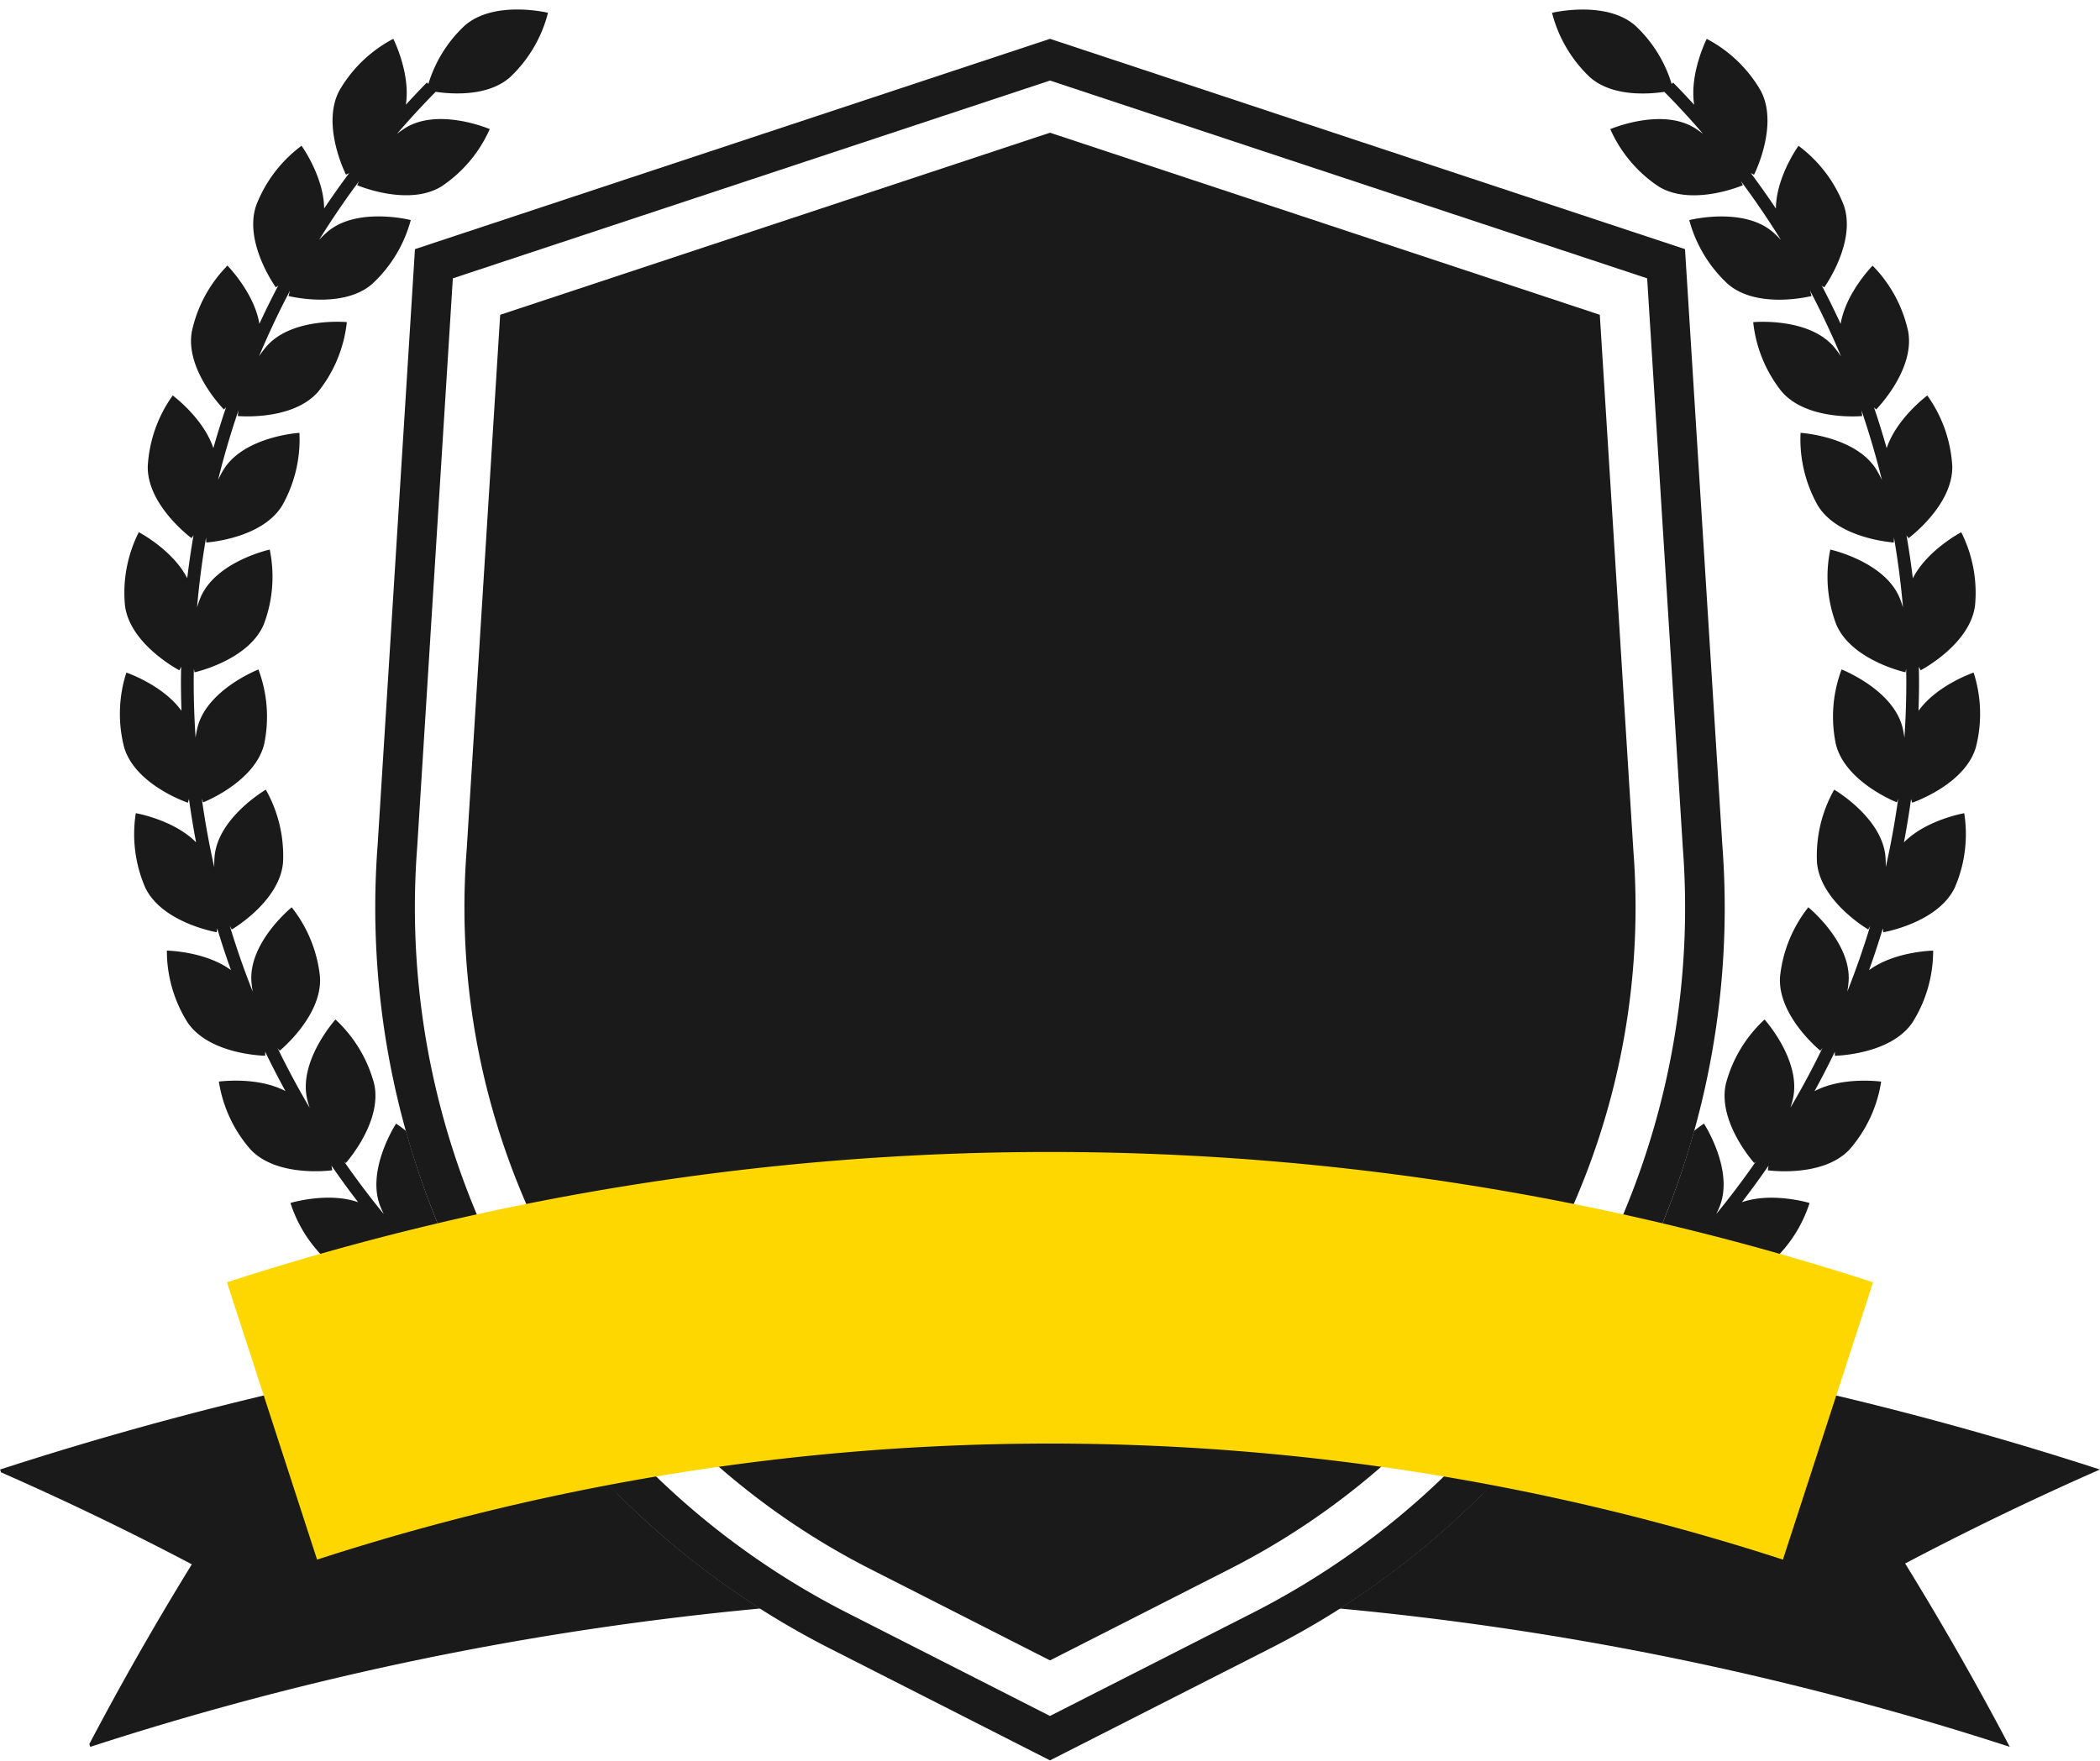
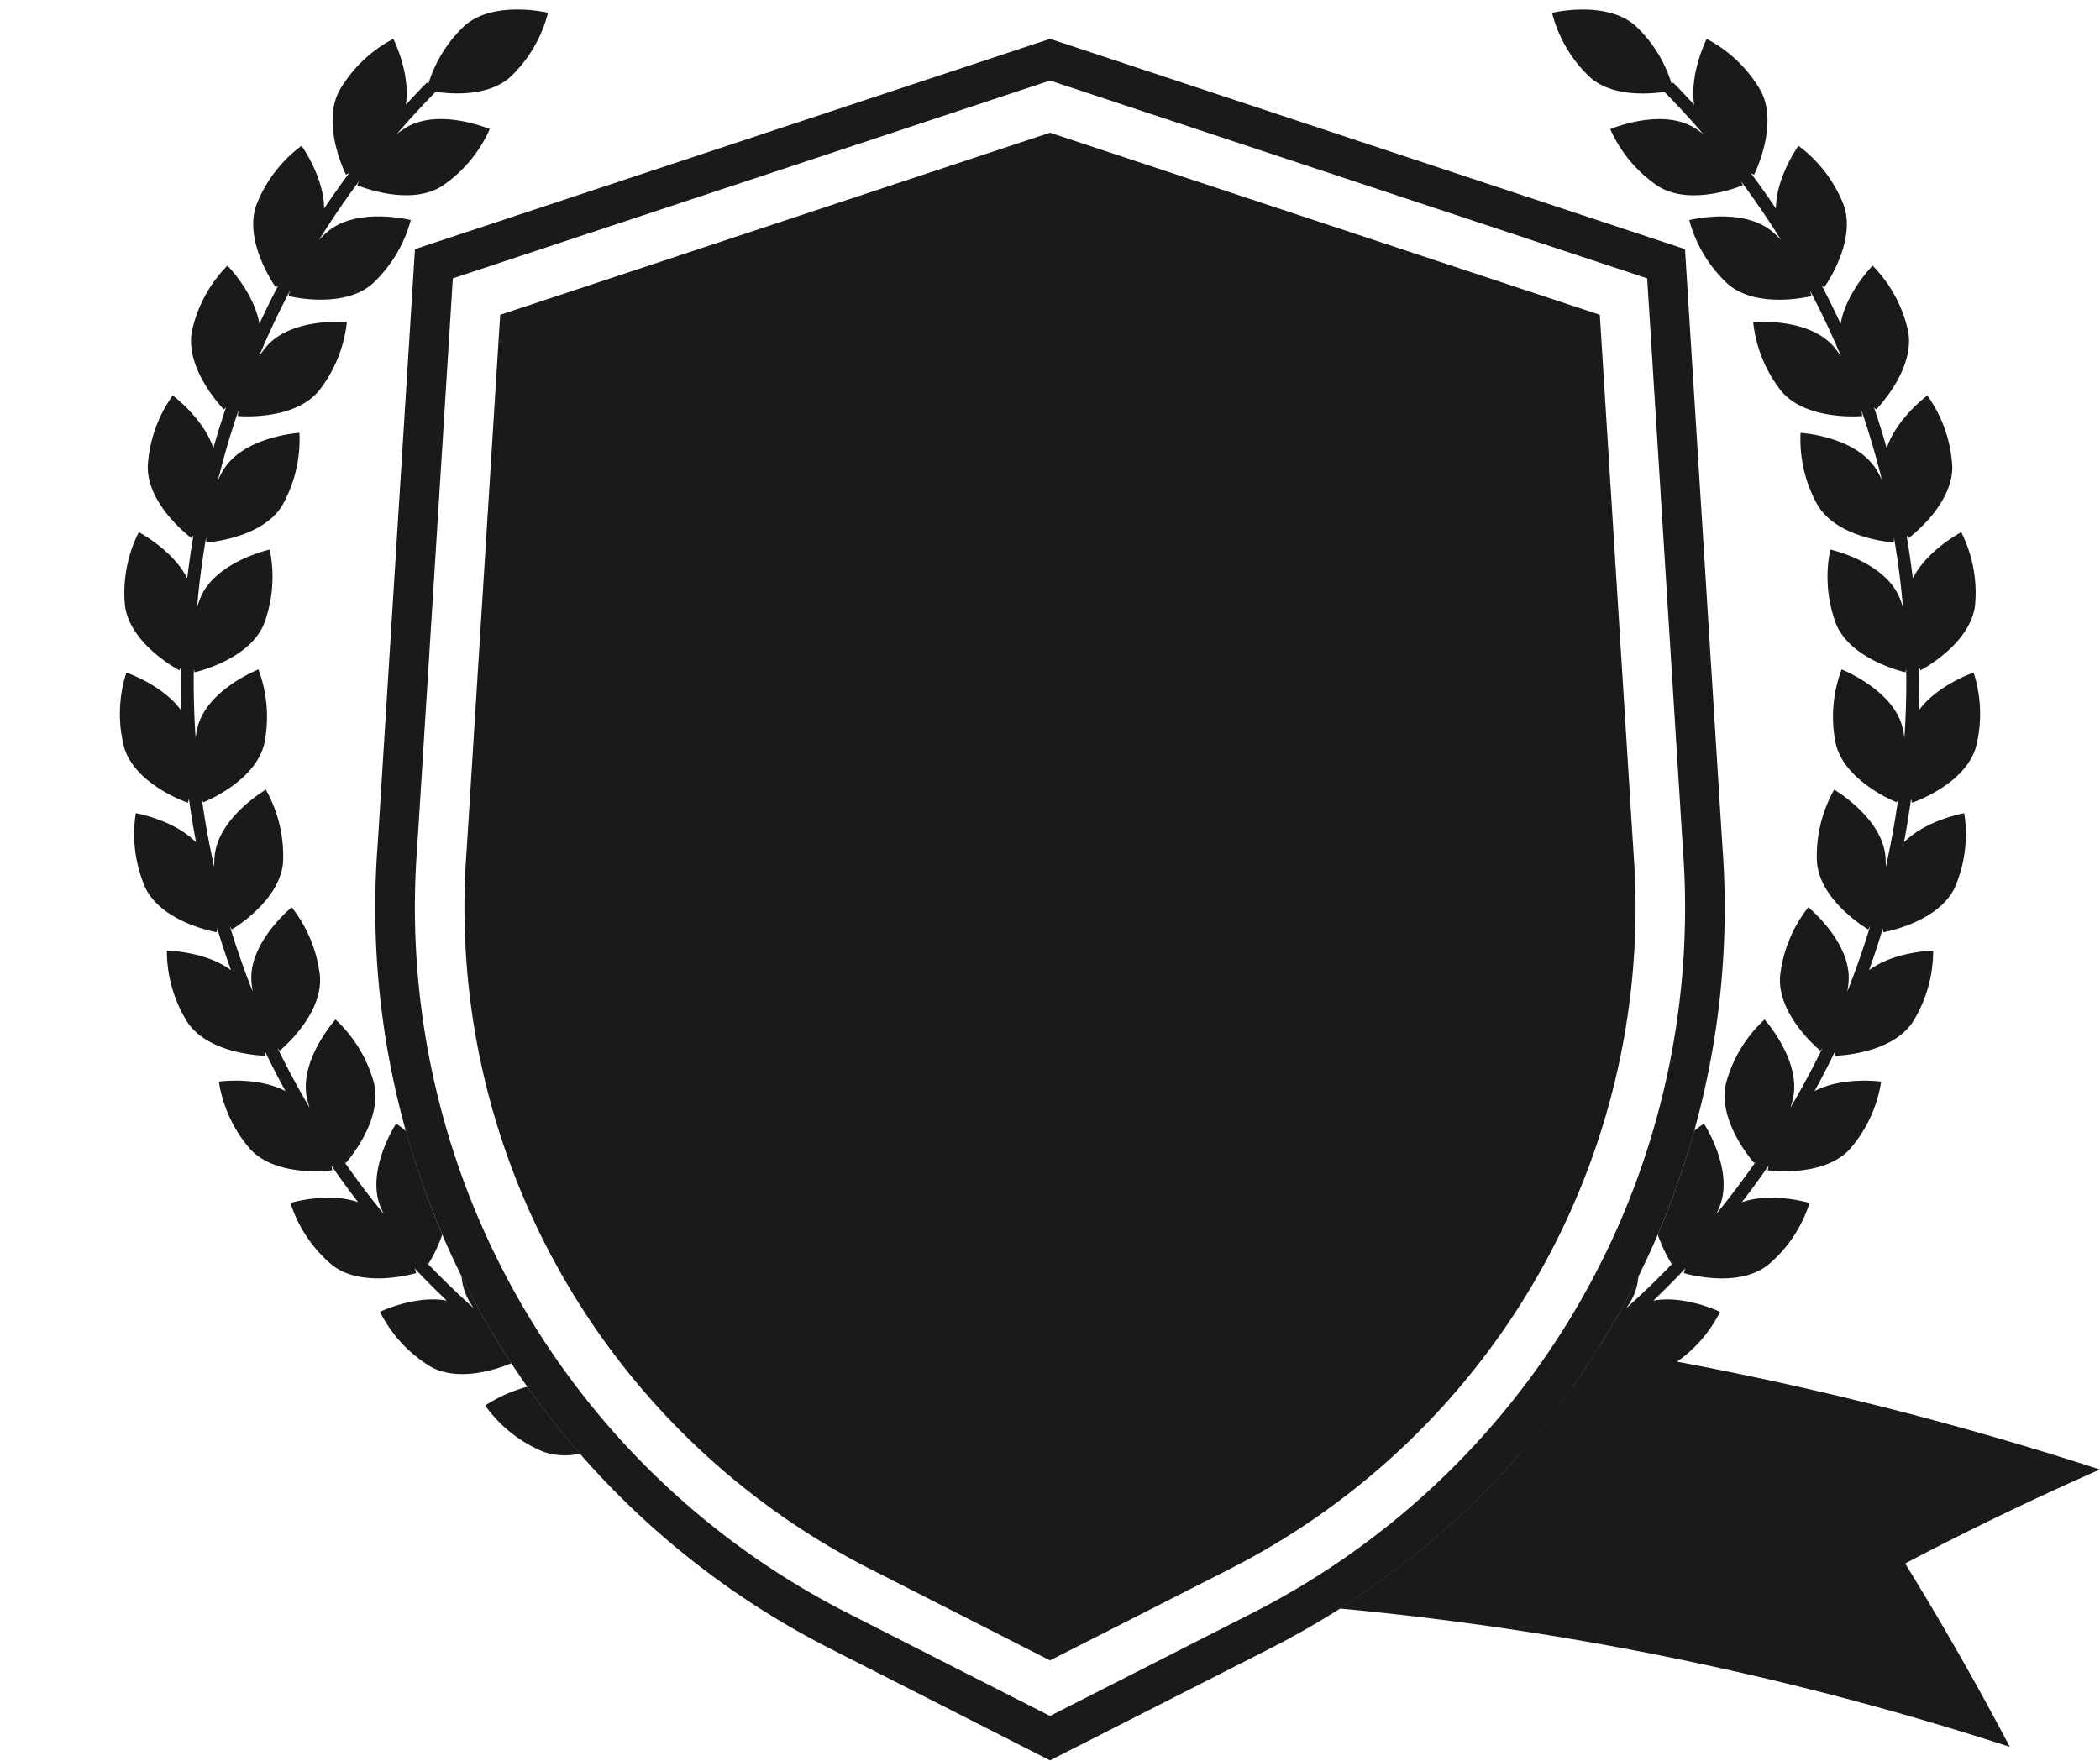
<svg xmlns="http://www.w3.org/2000/svg" data-name="Layer 1" fill="#000000" height="310" preserveAspectRatio="xMidYMid meet" version="1" viewBox="65.2 109.1 369.6 310.0" width="369.6" zoomAndPan="magnify">
  <g id="change1_1">
    <path d="M352.673,258.836l-5.906-94.317L250,132.462l-96.769,32.057-5.9,94.241a130.689,130.689,0,0,0,71.237,126.663L250,401.409l31.433-15.986A130.663,130.663,0,0,0,352.673,258.836Z" fill="#1a1a1a" />
  </g>
  <g id="change1_2">
    <path d="M368.324,257.779,361.761,152.96,250,115.935,138.232,152.96l-6.555,104.7a146.311,146.311,0,0,0,79.774,141.748L250,419.01l38.546-19.6A146.238,146.238,0,0,0,368.324,257.779ZM285.381,393.192l-35.385,18-35.384-18a139.37,139.37,0,0,1-75.979-135.053L144.9,158.1,250,123.281,355.1,158.1l6.271,100.161A139.3,139.3,0,0,1,285.381,393.192Z" fill="#1a1a1a" />
  </g>
  <g id="change1_3">
    <path d="M146.426,333.724a10.717,10.717,0,0,0,1.377,4.488c.247.415.51.811.781,1.195q-4.281-3.843-8.262-8c.18.123.285.189.285.189a25.939,25.939,0,0,0,2.436-5.163,146.061,146.061,0,0,1-6.382-18.222,19.581,19.581,0,0,0-1.752-1.3s-5.336,8.176-2.764,14.592c.184.459.389.9.6,1.332q-3.667-4.483-6.983-9.252c.182.172.293.27.293.27s6.535-7.253,4.986-13.989a23.647,23.647,0,0,0-6.8-11.28s-6.535,7.253-4.986,13.99c.122.529.273,1.039.436,1.54q-3.027-5.139-5.651-10.53c.238.316.385.492.385.492s7.578-6.156,7.089-13.051a23.645,23.645,0,0,0-4.975-12.195s-7.578,6.156-7.089,13.051c.044.615.129,1.212.23,1.8q-2.255-5.679-4.04-11.58c.214.409.352.637.352.637s8.439-4.91,9.021-11.8a23.643,23.643,0,0,0-3.029-12.817s-8.439,4.91-9.021,11.8a18.031,18.031,0,0,0-.051,1.851q-1.341-5.95-2.193-12.075c.144.422.24.656.24.656s9.1-3.547,10.737-10.261a23.64,23.64,0,0,0-1.012-13.132s-9.1,3.546-10.736,10.261c-.143.584-.243,1.164-.325,1.739-.212-3.231-.331-6.488-.331-9.773,0-.789.016-1.576.029-2.363.072.405.127.635.127.635s9.535-2.1,12.194-8.478a23.647,23.647,0,0,0,1.031-13.13s-9.535,2.1-12.194,8.478a17.714,17.714,0,0,0-.6,1.711q.544-6.211,1.588-12.311c.006.55.03.877.03.877s9.744-.6,13.358-6.491A23.646,23.646,0,0,0,117.9,185.3s-9.745.6-13.358,6.491a18.094,18.094,0,0,0-.963,1.812q1.529-6.222,3.6-12.269c-.1.629-.127,1.008-.127,1.008s9.72.916,14.2-4.348a23.642,23.642,0,0,0,4.992-12.187s-9.719-.916-14.2,4.348a18.313,18.313,0,0,0-1.265,1.691q2.489-5.93,5.49-11.636c-.2.619-.288,1-.288,1s9.462,2.407,14.7-2.1a23.649,23.649,0,0,0,6.816-11.269s-9.461-2.407-14.7,2.1a18.13,18.13,0,0,0-1.444,1.4q3.289-5.307,7.045-10.353c-.217.448-.329.718-.329.718s8.976,3.842,14.851.2a23.647,23.647,0,0,0,8.476-10.08s-8.975-3.841-14.85-.2a18.037,18.037,0,0,0-1.48,1.037q3.27-3.8,6.812-7.4c2.922.43,9.208.853,13.088-2.565a23.649,23.649,0,0,0,6.683-11.349s-9.49-2.295-14.677,2.274a23.29,23.29,0,0,0-6.378,10.254l-.255-.252c-1.265,1.282-2.494,2.59-3.707,3.909.862-5.548-2.21-11.6-2.21-11.6a23.65,23.65,0,0,0-9.5,9.121c-3.249,6.1,1.174,14.8,1.174,14.8s.212-.1.572-.3q-2.292,3.077-4.419,6.252c-.041-5.589-3.976-11.046-3.976-11.046a23.643,23.643,0,0,0-7.976,10.481c-2.267,6.53,3.448,14.445,3.448,14.445s.166-.117.435-.325q-1.751,3.33-3.326,6.741c-.926-5.492-5.626-10.243-5.626-10.243a23.646,23.646,0,0,0-6.261,11.587c-1.229,6.8,5.641,13.739,5.641,13.739s.147-.142.382-.392q-1.209,3.569-2.239,7.2c-1.757-5.294-7.15-9.272-7.15-9.272a23.644,23.644,0,0,0-4.393,12.416c-.164,6.91,7.7,12.7,7.7,12.7s.136-.178.351-.5q-.648,3.756-1.107,7.56c-2.539-4.989-8.523-8.107-8.523-8.107A23.643,23.643,0,0,0,87.2,215.745c.907,6.852,9.568,11.359,9.568,11.359s.123-.226.313-.634c-.016.905-.033,1.81-.033,2.717,0,1.692.039,3.374.094,5.053-3.271-4.564-9.7-6.731-9.7-6.731a23.649,23.649,0,0,0-.391,13.164c1.955,6.63,11.209,9.744,11.209,9.744s.083-.233.2-.654q.529,3.846,1.251,7.628c-3.94-3.989-10.61-5.132-10.61-5.132a23.644,23.644,0,0,0,1.649,13.066c2.956,6.248,12.58,7.894,12.58,7.894s.045-.239.1-.667q1.119,3.709,2.421,7.337c-4.509-3.337-11.281-3.435-11.281-3.435a23.639,23.639,0,0,0,3.649,12.655c3.887,5.715,13.649,5.853,13.649,5.853s.008-.26,0-.715q1.7,3.522,3.574,6.939c-4.976-2.629-11.723-1.673-11.723-1.673a23.649,23.649,0,0,0,5.562,11.938c4.724,5.046,14.39,3.673,14.39,3.673s-.04-.308-.139-.822q2.265,3.285,4.7,6.442c-5.334-1.869-11.909.136-11.909.136a23.648,23.648,0,0,0,7.34,10.935c5.448,4.256,14.785,1.405,14.785,1.405s-.092-.316-.279-.833q2.752,2.913,5.654,5.681c-5.56-1.024-11.749,1.975-11.749,1.975a23.648,23.648,0,0,0,8.943,9.669c5.086,2.831,12.1.264,14.193-.619A146.062,146.062,0,0,1,146.426,333.724Z" fill="#1a1a1a" />
  </g>
  <g id="change1_4">
    <path d="M401.74,250.417s9.254-3.114,11.209-9.744a23.649,23.649,0,0,0-.391-13.164s-6.432,2.167-9.7,6.731c.055-1.679.094-3.361.094-5.053,0-.907-.017-1.812-.033-2.717.19.408.313.634.313.634s8.661-4.507,9.568-11.359a23.643,23.643,0,0,0-2.422-12.946s-5.984,3.118-8.523,8.107q-.459-3.8-1.107-7.56c.215.317.351.5.351.5s7.86-5.791,7.7-12.7a23.644,23.644,0,0,0-4.393-12.416s-5.393,3.978-7.15,9.272q-1.029-3.63-2.239-7.2c.235.25.382.392.382.392s6.87-6.937,5.641-13.739a23.646,23.646,0,0,0-6.261-11.587s-4.7,4.751-5.626,10.243q-1.578-3.41-3.326-6.741c.269.208.435.325.435.325s5.715-7.915,3.448-14.445a23.643,23.643,0,0,0-7.976-10.481s-3.935,5.457-3.976,11.046q-2.124-3.175-4.419-6.252c.36.2.572.3.572.3s4.423-8.7,1.174-14.8a23.65,23.65,0,0,0-9.5-9.121s-3.072,6.052-2.21,11.6c-1.213-1.319-2.442-2.627-3.707-3.909l-.255.252a23.29,23.29,0,0,0-6.378-10.254c-5.187-4.569-14.677-2.274-14.677-2.274a23.649,23.649,0,0,0,6.683,11.349c3.88,3.418,10.166,3,13.088,2.565q3.548,3.6,6.812,7.4a18.037,18.037,0,0,0-1.48-1.037c-5.875-3.643-14.85.2-14.85.2a23.647,23.647,0,0,0,8.476,10.08c5.875,3.643,14.851-.2,14.851-.2s-.112-.27-.329-.718q3.751,5.043,7.045,10.353a18.13,18.13,0,0,0-1.444-1.4c-5.241-4.507-14.7-2.1-14.7-2.1a23.649,23.649,0,0,0,6.816,11.269c5.241,4.507,14.7,2.1,14.7,2.1s-.091-.378-.288-1q3.006,5.7,5.49,11.636a18.313,18.313,0,0,0-1.265-1.691c-4.482-5.264-14.2-4.348-14.2-4.348A23.642,23.642,0,0,0,378.747,178c4.481,5.264,14.2,4.348,14.2,4.348s-.031-.379-.127-1.008q2.058,6.045,3.6,12.269a18.094,18.094,0,0,0-.963-1.812C391.841,185.9,382.1,185.3,382.1,185.3a23.646,23.646,0,0,0,3.048,12.812c3.614,5.893,13.358,6.491,13.358,6.491s.024-.327.03-.877q1.052,6.094,1.588,12.311a17.714,17.714,0,0,0-.6-1.711c-2.659-6.381-12.194-8.478-12.194-8.478a23.647,23.647,0,0,0,1.031,13.13c2.659,6.38,12.194,8.478,12.194,8.478s.055-.23.127-.635c.013.787.029,1.574.029,2.363,0,3.285-.119,6.542-.331,9.773-.082-.575-.182-1.155-.325-1.739-1.64-6.715-10.736-10.261-10.736-10.261a23.64,23.64,0,0,0-1.012,13.132c1.64,6.714,10.737,10.261,10.737,10.261s.1-.234.24-.656q-.852,6.12-2.193,12.075a18.031,18.031,0,0,0-.051-1.851c-.582-6.888-9.021-11.8-9.021-11.8a23.643,23.643,0,0,0-3.029,12.817c.582,6.888,9.021,11.8,9.021,11.8s.138-.228.352-.637q-1.788,5.895-4.04,11.58c.1-.588.186-1.185.23-1.8.489-6.895-7.089-13.051-7.089-13.051a23.645,23.645,0,0,0-4.975,12.195c-.489,6.9,7.089,13.051,7.089,13.051s.147-.176.385-.492q-2.615,5.391-5.651,10.53c.163-.5.314-1.011.436-1.54,1.549-6.737-4.986-13.99-4.986-13.99a23.647,23.647,0,0,0-6.8,11.28c-1.549,6.736,4.986,13.989,4.986,13.989s.111-.1.293-.27q-3.315,4.764-6.983,9.252c.215-.431.42-.873.6-1.332,2.572-6.416-2.764-14.592-2.764-14.592a19.614,19.614,0,0,0-1.736,1.286,146.04,146.04,0,0,1-6.392,18.251,25.908,25.908,0,0,0,2.43,5.147s.105-.066.285-.189q-3.974,4.159-8.262,8c.271-.384.534-.78.781-1.195a10.687,10.687,0,0,0,1.373-4.46A145.784,145.784,0,0,1,344.8,349.1c2.1.886,9.105,3.446,14.187.617a23.648,23.648,0,0,0,8.943-9.669s-6.189-3-11.749-1.975q2.9-2.763,5.654-5.682c-.187.518-.279.834-.279.834s9.337,2.851,14.785-1.405a23.648,23.648,0,0,0,7.34-10.935s-6.575-2-11.909-.136q2.43-3.158,4.7-6.442c-.1.514-.139.822-.139.822s9.666,1.373,14.39-3.673a23.649,23.649,0,0,0,5.562-11.938s-6.747-.956-11.723,1.673q1.872-3.418,3.574-6.939c-.013.455,0,.715,0,.715s9.762-.138,13.649-5.853a23.639,23.639,0,0,0,3.649-12.655s-6.772.1-11.281,3.435q1.3-3.627,2.421-7.337c.056.428.1.667.1.667s9.624-1.646,12.58-7.894a23.644,23.644,0,0,0,1.649-13.066s-6.67,1.143-10.61,5.132q.721-3.782,1.251-7.628C401.657,250.184,401.74,250.417,401.74,250.417Z" fill="#1a1a1a" />
  </g>
  <g id="change1_5">
    <path d="M332.716,365a11.694,11.694,0,0,0,6.358-.293,23.649,23.649,0,0,0,10.33-8.17,25.307,25.307,0,0,0-7.427-3.307A146.046,146.046,0,0,1,332.716,365Z" fill="#1a1a1a" />
  </g>
  <g id="change1_6">
-     <path d="M158.028,353.233a25.3,25.3,0,0,0-7.432,3.308,23.649,23.649,0,0,0,10.33,8.17,11.7,11.7,0,0,0,6.36.293A146.65,146.65,0,0,1,158.028,353.233Z" fill="#1a1a1a" />
+     <path d="M158.028,353.233a25.3,25.3,0,0,0-7.432,3.308,23.649,23.649,0,0,0,10.33,8.17,11.7,11.7,0,0,0,6.36.293A146.65,146.65,0,0,1,158.028,353.233" fill="#1a1a1a" />
  </g>
  <g id="change1_7">
-     <path d="M171.645,369.8c-.124.111-.2.179-.2.179a22.056,22.056,0,0,0,2.683,2.35C173.294,371.49,172.46,370.652,171.645,369.8Z" fill="#1a1a1a" />
-   </g>
+     </g>
  <g id="change1_8">
-     <path d="M325.869,372.326a22.056,22.056,0,0,0,2.683-2.35s-.073-.068-.2-.179C327.54,370.652,326.706,371.49,325.869,372.326Z" fill="#1a1a1a" />
-   </g>
+     </g>
  <g id="change1_9">
-     <path d="M153.484,346.388a598,598,0,0,0-88.266,21.419l.159.49q17.286,7.606,33.585,16.2-9.654,15.681-18.04,31.641l.159.49a546.546,546.546,0,0,1,117.927-24.353A146.269,146.269,0,0,1,153.484,346.388Z" fill="#1a1a1a" />
-   </g>
+     </g>
  <g id="change1_10">
    <path d="M434.782,367.807a598.022,598.022,0,0,0-88.258-21.418,146.363,146.363,0,0,1-45.538,45.886,546.514,546.514,0,0,1,117.933,24.353q-8.546-16.27-18.412-32.276Q417.123,375.58,434.782,367.807Z" fill="#1a1a1a" />
  </g>
  <g id="change2_1">
-     <path d="M378.994,383.667a417.431,417.431,0,0,0-257.988,0q-7.931-24.411-15.862-48.821a468.758,468.758,0,0,1,289.712,0Q386.926,359.256,378.994,383.667Z" fill="#ffd700" />
-   </g>
+     </g>
</svg>